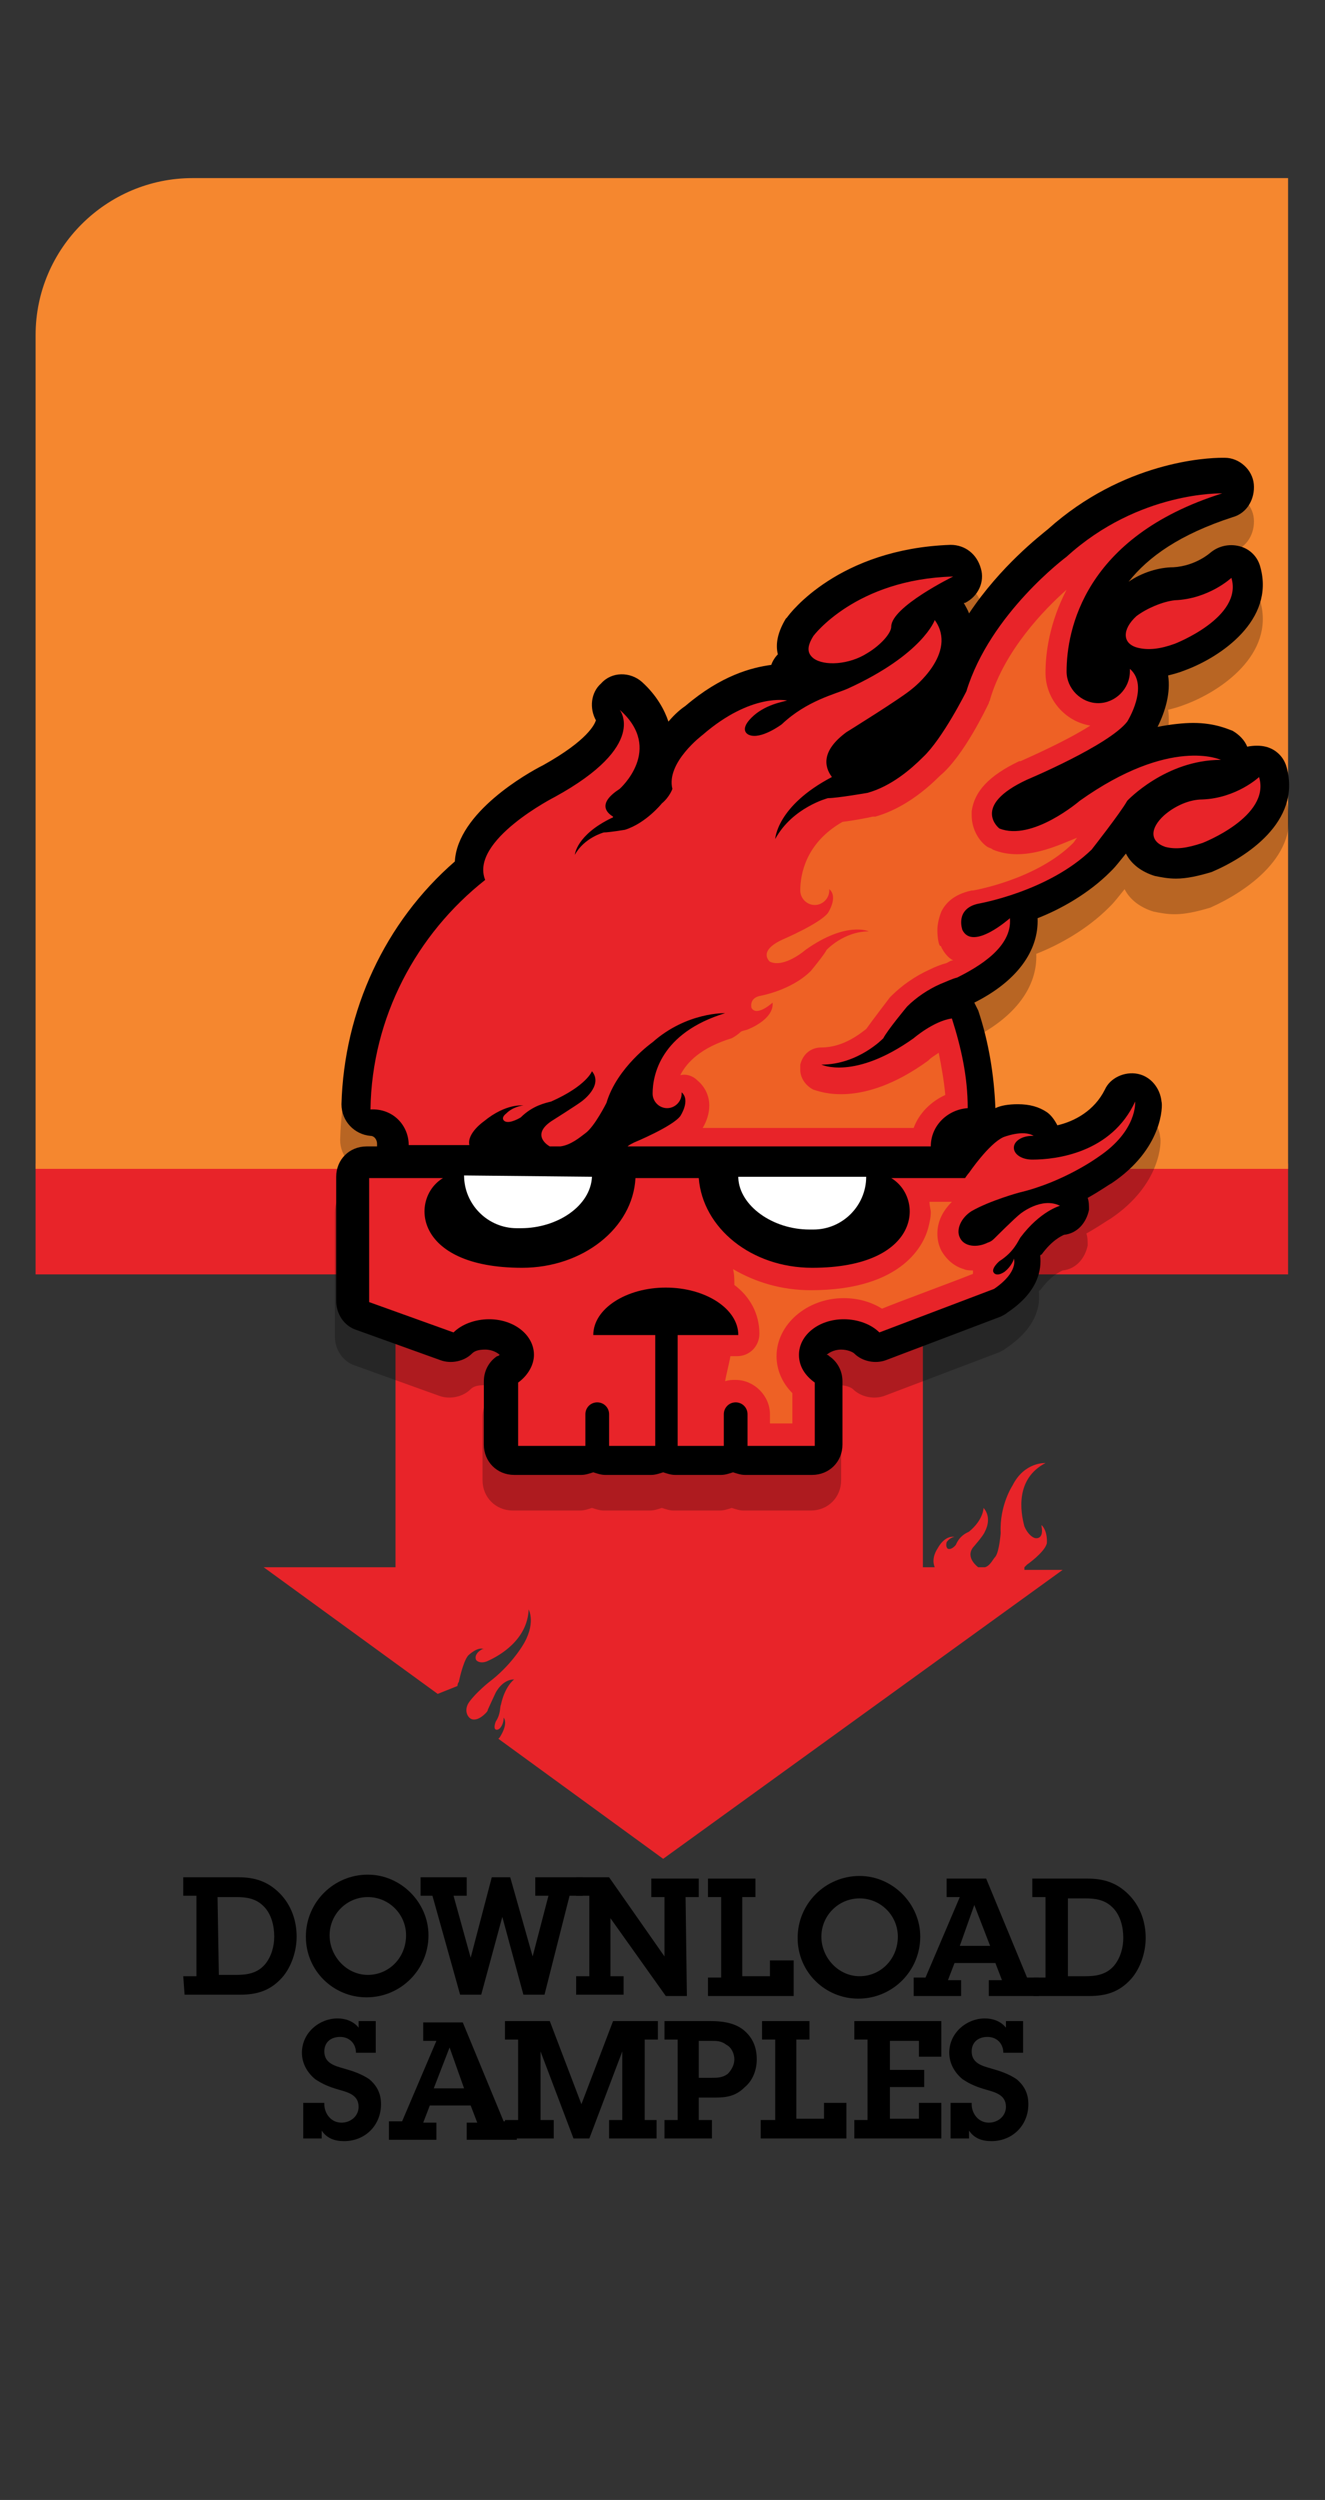
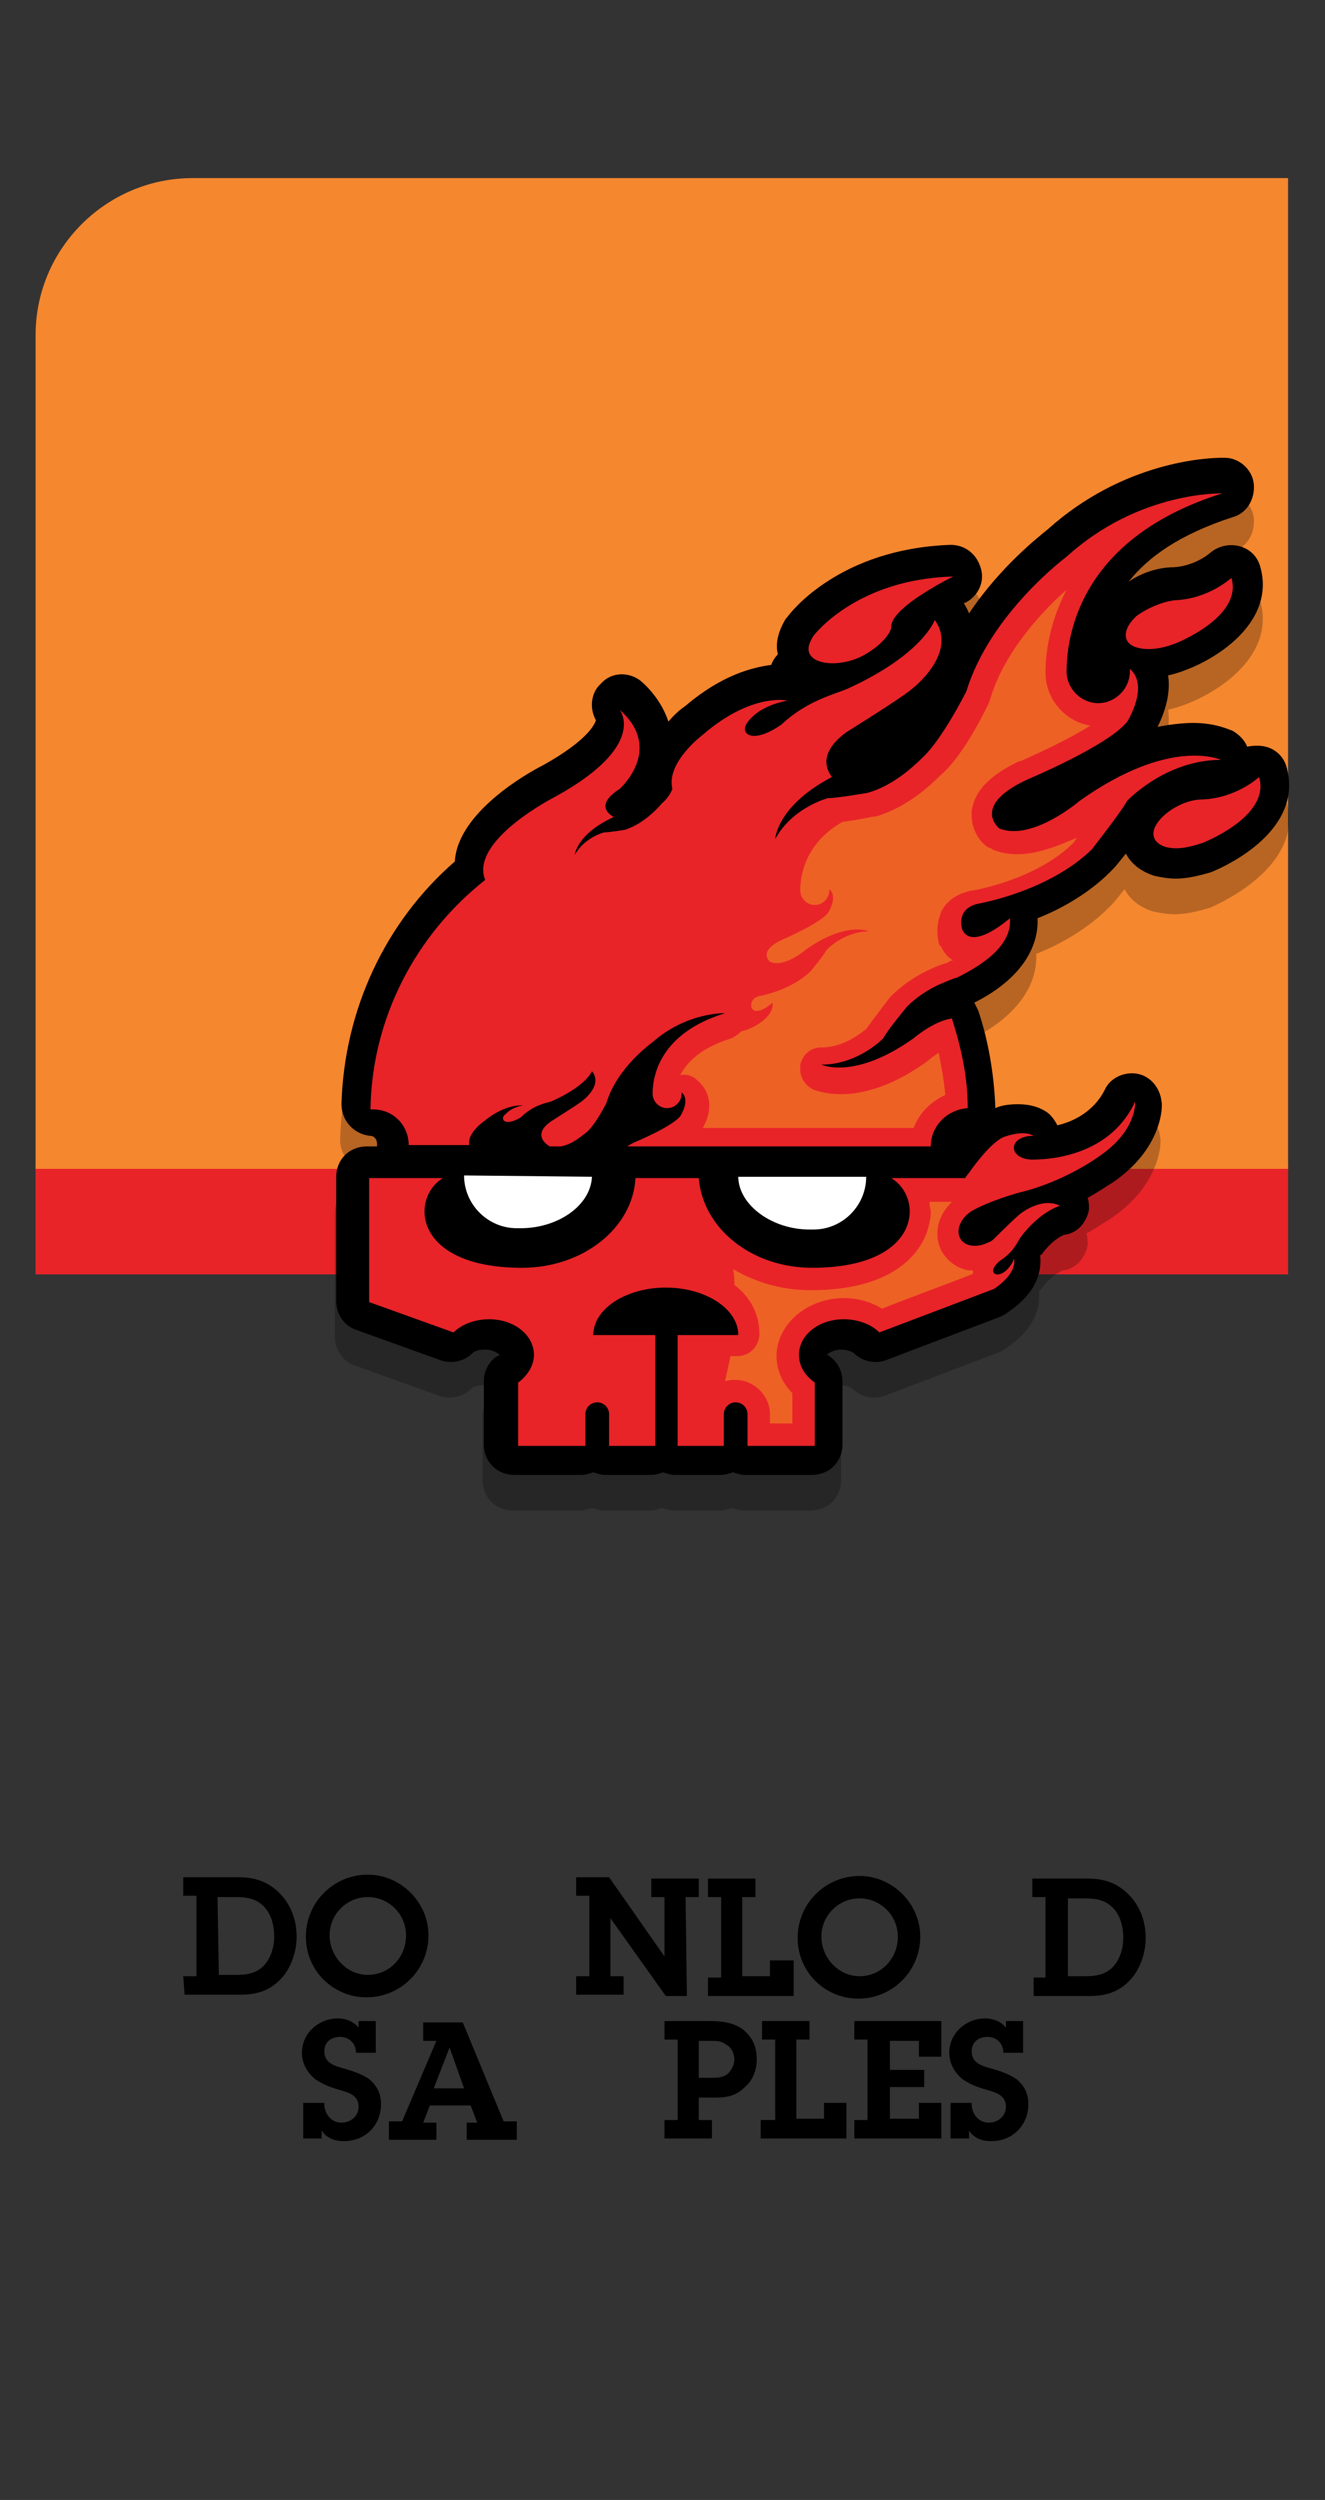
<svg xmlns="http://www.w3.org/2000/svg" version="1.1" id="Layer_1" x="0px" y="0px" viewBox="0 0 100.5 189.5" style="enable-background:new 0 0 100.5 189.5;" xml:space="preserve">
  <rect x="0" y="0" width="100.5" height="189.5" fill="#333333" stroke="none" />
  <style type="text/css">
	.st0{fill:#E82429;}
	.st1{fill:#F5872F;}
	.st2{opacity:0.25;}
	.st3{fill:#FFFFFF;}
	.st4{fill:#919295;}
	.st5{fill:#EE6125;}
	.st6{fill:#F69220;}
</style>
-   <path class="st0" d="M77.7,118.8c0.1-0.1,0.1-0.1,0.2-0.2c0,0,1.3-0.9,1.5-1.6c0,0,0.1-0.9-0.4-1.4h0c0,0,0,0,0,0.1  c0.1,0.5,0,0.9-0.4,0.9c-0.3,0-0.7-0.4-0.9-0.9c0,0,0,0,0,0c0,0,0,0,0,0c-0.3-1.1-0.7-3.6,1.6-4.8c0,0-1.6-0.1-2.5,1.7  c0,0-1,1.5-0.9,3.6c0,0-0.1,1.4-0.4,1.8c-0.2,0.2-0.4,0.7-0.8,0.8h-0.4c0,0,0,0-0.1,0c0,0-1-0.7-0.4-1.5c0,0,0.8-0.9,0.9-1.2  c0,0,0.6-1-0.1-1.8c0,0,0,0.9-1.1,1.8c-0.2,0.1-0.7,0.3-1,1c0,0-0.3,0.4-0.6,0.3c0,0-0.2-0.1-0.1-0.5c0.2-0.3,0.5-0.4,0.6-0.4  c0,0-0.7-0.2-1.3,0.9c0,0-0.5,0.7-0.2,1.4h-0.9V96.6h-40v22.2H20l13.2,9.6l1.5-0.6c0,0,0-0.2,0.1-0.3c0,0,0.3-1.5,0.7-2  c0,0,0.7-0.7,1.2-0.5l0,0c0,0,0,0-0.1,0c-0.4,0.2-0.6,0.5-0.5,0.8c0.1,0.2,0.5,0.3,0.9,0.1c0,0,0,0,0,0c0,0,0,0,0,0  c0.9-0.4,3-1.6,3.1-3.9c0,0,0.6,1.1-0.5,2.8c0,0-0.9,1.5-2.5,2.7c0,0-1,0.8-1.5,1.5c-0.3,0.4-0.3,0.9,0,1.2c0.3,0.3,0.8,0.1,1.2-0.3  c0.1-0.1,0.2-0.2,0.2-0.3c0,0,0,0,0,0c0,0,0.5-1.1,0.6-1.3c0,0,0.5-1,1.4-1c0,0-0.7,0.5-1,1.9c-0.1,0.2,0,0.7-0.4,1.3  c0,0-0.2,0.5,0,0.6c0,0,0.2,0.1,0.4-0.2c0.2-0.3,0.2-0.6,0.2-0.7c0,0,0.4,0.4-0.3,1.5l-0.1,0.1l12.5,9.1l30.3-21.9H77.7z" />
  <rect x="2.7" y="88.2" class="st0" width="95" height="8.4" />
  <path class="st1" d="M97.7,88.6V13.5H14.6c-6.5,0-11.9,5.3-11.9,11.9v63.2C2.7,88.6,97.7,88.6,97.7,88.6z" />
  <path d="M13.9,149.8h1v-6.1h-1v-1.4h4.2c1.2,0,2.2,0.3,3.1,1.2s1.3,2.1,1.3,3.3c0,1.1-0.4,2.3-1.1,3.1c-0.9,1-1.9,1.3-3.2,1.3H14  L13.9,149.8L13.9,149.8z M16.6,149.7h1.3c0.8,0,1.6-0.1,2.2-0.8c0.5-0.6,0.7-1.4,0.7-2.1c0-0.8-0.2-1.7-0.8-2.3  c-0.6-0.6-1.3-0.7-2.1-0.7h-1.4L16.6,149.7L16.6,149.7z" />
  <path d="M23.2,146.8c0-2.6,2.1-4.7,4.7-4.7c2.5,0,4.6,2.1,4.6,4.6c0,2.6-2.1,4.7-4.7,4.7C25.3,151.4,23.2,149.4,23.2,146.8z   M30.8,146.7c0-1.6-1.3-2.9-2.9-2.9s-2.9,1.3-2.9,2.9c0,1.6,1.3,3,2.9,3S30.8,148.4,30.8,146.7z" />
-   <path d="M41.3,151.2h-1.6l-1.6-5.9l-1.6,5.9h-1.6l-2.1-7.5h-0.9v-1.4h3.5v1.4h-1l1.3,4.7l1.6-6.1h1.4l1.7,6l1.2-4.6h-1v-1.4h3.6v1.4  h-1L41.3,151.2z" />
  <path d="M52.1,151.3h-1.6l-4.2-5.9v4.4h1v1.4h-3.6v-1.4h1v-6.1h-1v-1.4h2.5l4.2,6v-4.5h-1v-1.4H53v1.4h-1L52.1,151.3L52.1,151.3z" />
  <path d="M53.7,149.9h1v-6.1h-1v-1.4h3.6v1.4h-1v6h2.1v-1.2h1.8v2.7h-6.5V149.9z" />
  <path d="M60.5,146.9c0-2.6,2.1-4.7,4.7-4.7c2.5,0,4.6,2.1,4.6,4.6c0,2.6-2.1,4.7-4.7,4.7C62.6,151.5,60.5,149.5,60.5,146.9z   M68.1,146.8c0-1.6-1.3-2.9-2.9-2.9s-2.9,1.3-2.9,2.9c0,1.6,1.3,3,2.9,3C66.8,149.8,68.1,148.5,68.1,146.8z" />
-   <path d="M75,150.1h1l-0.5-1.3h-3.1l-0.5,1.3h1v1.2h-3.6v-1.4h0.9l2.6-6.1h-1v-1.4h3l3.1,7.5h0.9v1.4H75V150.1z M73.9,144.4  L73.9,144.4l-1.1,3.1h2.3L73.9,144.4z" />
  <path d="M78.3,149.9h1v-6.1h-1v-1.4h4.2c1.2,0,2.2,0.3,3.1,1.2s1.3,2.1,1.3,3.3c0,1.1-0.4,2.3-1.1,3.1c-0.9,1-1.9,1.3-3.2,1.3h-4.2  v-1.4H78.3z M81,149.8h1.3c0.8,0,1.6-0.1,2.2-0.8c0.5-0.6,0.7-1.4,0.7-2.1c0-0.8-0.2-1.7-0.8-2.3c-0.6-0.6-1.3-0.7-2.1-0.7H81V149.8  z" />
  <g class="st2">
    <path d="M97.6,60.8c-0.2-0.8-0.8-1.4-1.6-1.6c-0.4-0.1-0.9-0.1-1.4,0c-0.2-0.5-0.6-0.9-1.1-1.2c-0.3-0.1-1.3-0.6-3-0.6   c-0.7,0-1.7,0.1-2.7,0.3c0.6-1.2,1-2.6,0.8-3.9c0.4-0.1,0.8-0.2,1.3-0.4c2.7-1,6.8-3.8,5.7-7.8c-0.2-0.8-0.8-1.4-1.6-1.6   c-0.8-0.2-1.6,0-2.2,0.5c0,0-1.1,1-2.8,1.1c-1.1,0-2.4,0.4-3.4,1.1c1.5-1.9,3.9-3.6,7.9-4.9c1.1-0.3,1.7-1.4,1.6-2.5   c-0.1-1.1-1.1-2-2.2-2l-0.2,0c-1.2,0-7.5,0.3-13.2,5.4c-0.6,0.5-3.6,2.8-6,6.4c-0.1-0.3-0.3-0.6-0.4-0.8c0,0,0,0,0.1,0   c1-0.5,1.5-1.6,1.2-2.6C74.1,44.7,73.1,44,72,44c-8.5,0.3-12.2,5.2-12.4,5.5c0,0-0.1,0.1-0.1,0.1c-0.6,1-0.8,1.9-0.6,2.7   c-0.2,0.2-0.4,0.5-0.5,0.8c-1.5,0.2-3.8,0.8-6.5,3.1c-0.3,0.2-0.8,0.6-1.3,1.2c-0.3-0.9-0.9-2-2-3c-0.9-0.8-2.3-0.8-3.1,0.1   c-0.8,0.7-0.9,1.9-0.4,2.8c-0.1,0.3-0.6,1.5-4,3.4c-1.2,0.6-6.5,3.6-6.7,7.3c-5.3,4.6-8.4,11.3-8.6,18.4c0,1.3,1,2.3,2.2,2.4   c0.3,0,0.5,0.3,0.5,0.6c0,0.1,0,0.1,0,0.2h-0.8c-1.3,0-2.3,1-2.3,2.3v9.4c0,1,0.6,1.9,1.5,2.2l6.4,2.3c0.8,0.3,1.8,0.1,2.4-0.5   c0.2-0.2,0.5-0.3,1-0.3c0.6,0,1,0.3,1.1,0.4c0,0-0.1,0.1-0.2,0.1c-0.6,0.4-1,1.1-1,1.9v4.8c0,1.3,1,2.3,2.3,2.3h5.1   c0.3,0,0.6-0.1,0.9-0.2c0.3,0.1,0.6,0.2,0.9,0.2h3.5c0.3,0,0.6-0.1,0.9-0.2c0.3,0.1,0.6,0.2,0.9,0.2h3.5c0.3,0,0.6-0.1,0.9-0.2   c0.3,0.1,0.6,0.2,0.9,0.2h5.1c1.3,0,2.3-1,2.3-2.3v-4.8c0-0.8-0.4-1.5-1-1.9c-0.1-0.1-0.1-0.1-0.2-0.1c0.1-0.1,0.5-0.4,1.1-0.4   c0.5,0,0.9,0.2,1,0.3c0.6,0.6,1.6,0.8,2.4,0.5l8.7-3.3c0.2-0.1,0.4-0.2,0.5-0.3c2.4-1.6,2.6-3.3,2.5-4.3c0,0,0-0.1,0.1-0.1l0,0   c0.8-1.1,1.5-1.4,1.7-1.5c1-0.1,1.7-0.9,1.9-1.9c0-0.3,0-0.6-0.1-0.9c0.9-0.5,1.6-1,1.8-1.1c3.9-2.6,3.9-5.9,3.8-6.2   c-0.1-1-0.8-1.9-1.8-2.1c-1-0.2-2.1,0.3-2.5,1.2c-0.8,1.6-2.3,2.4-3.6,2.7c-0.2-0.4-0.5-0.8-0.8-1c-0.6-0.4-1.3-0.6-2.2-0.6   c-0.7,0-1.3,0.1-1.7,0.3c-0.1-2.5-0.5-5-1.3-7.4c-0.1-0.2-0.2-0.4-0.3-0.6c3.2-1.6,4.9-3.9,4.8-6.4c1.8-0.7,3.9-1.9,5.5-3.5   c0.1-0.1,0.1-0.1,0.2-0.2c0.2-0.2,0.6-0.7,1-1.2c0.4,0.8,1.2,1.4,2.2,1.7c0.5,0.1,1,0.2,1.6,0.2c0.8,0,1.7-0.2,2.7-0.5   C94.5,67.6,98.7,64.8,97.6,60.8z" />
  </g>
  <path d="M97.6,58.2c-0.2-0.8-0.8-1.4-1.6-1.6c-0.4-0.1-0.9-0.1-1.4,0c-0.2-0.5-0.6-0.9-1.1-1.2c-0.3-0.1-1.3-0.6-3-0.6  c-0.7,0-1.7,0.1-2.7,0.3c0.6-1.2,1-2.6,0.8-3.9c0.4-0.1,0.8-0.2,1.3-0.4c2.7-1,6.8-3.8,5.7-7.8c-0.2-0.8-0.8-1.4-1.6-1.6  c-0.8-0.2-1.6,0-2.2,0.5c0,0-1.1,1-2.8,1.1c-1.1,0-2.4,0.4-3.4,1.1c1.5-1.9,3.9-3.6,7.9-4.9c1.1-0.3,1.7-1.4,1.6-2.5  c-0.1-1.1-1.1-2-2.2-2l-0.2,0c-1.2,0-7.5,0.3-13.2,5.4c-0.6,0.5-3.6,2.8-6,6.4c-0.1-0.3-0.3-0.6-0.4-0.8c0,0,0,0,0.1,0  c1-0.5,1.5-1.6,1.2-2.6c-0.3-1.1-1.2-1.8-2.3-1.8c-8.5,0.3-12.2,5.2-12.4,5.5c0,0-0.1,0.1-0.1,0.1c-0.6,1-0.8,1.9-0.6,2.7  c-0.2,0.2-0.4,0.5-0.5,0.8c-1.5,0.2-3.8,0.8-6.5,3.1c-0.3,0.2-0.8,0.6-1.3,1.2c-0.3-0.9-0.9-2-2-3c-0.9-0.8-2.3-0.8-3.1,0.1  c-0.8,0.7-0.9,1.9-0.4,2.8c-0.1,0.3-0.6,1.5-4,3.4c-1.2,0.6-6.5,3.6-6.7,7.3c-5.3,4.6-8.4,11.3-8.6,18.4c0,1.3,1,2.3,2.2,2.4  c0.3,0,0.5,0.3,0.5,0.6c0,0.1,0,0.1,0,0.2h-0.8c-1.3,0-2.3,1-2.3,2.3v9.4c0,1,0.6,1.9,1.5,2.2l6.4,2.3c0.8,0.3,1.8,0.1,2.4-0.5  c0.2-0.2,0.5-0.3,1-0.3c0.6,0,1,0.3,1.1,0.4c0,0-0.1,0.1-0.2,0.1c-0.6,0.4-1,1.1-1,1.9v4.8c0,1.3,1,2.3,2.3,2.3h5.1  c0.3,0,0.6-0.1,0.9-0.2c0.3,0.1,0.6,0.2,0.9,0.2h3.5c0.3,0,0.6-0.1,0.9-0.2c0.3,0.1,0.6,0.2,0.9,0.2h3.5c0.3,0,0.6-0.1,0.9-0.2  c0.3,0.1,0.6,0.2,0.9,0.2h5.1c1.3,0,2.3-1,2.3-2.3v-4.8c0-0.8-0.4-1.5-1-1.9c-0.1-0.1-0.1-0.1-0.2-0.1c0.1-0.1,0.5-0.4,1.1-0.4  c0.5,0,0.9,0.2,1,0.3c0.6,0.6,1.6,0.8,2.4,0.5l8.7-3.3c0.2-0.1,0.4-0.2,0.5-0.3c2.4-1.6,2.6-3.3,2.5-4.3c0,0,0-0.1,0.1-0.1l0,0  c0.8-1.1,1.5-1.4,1.7-1.5c1-0.1,1.7-0.9,1.9-1.9c0-0.3,0-0.6-0.1-0.9c0.9-0.5,1.6-1,1.8-1.1c3.9-2.6,3.9-5.9,3.8-6.2  c-0.1-1-0.8-1.9-1.8-2.1c-1-0.2-2.1,0.3-2.5,1.2c-0.8,1.6-2.3,2.4-3.6,2.7c-0.2-0.4-0.5-0.8-0.8-1c-0.6-0.4-1.3-0.6-2.2-0.6  c-0.7,0-1.3,0.1-1.7,0.3c-0.1-2.5-0.5-5-1.3-7.4c-0.1-0.2-0.2-0.4-0.3-0.6c3.2-1.6,4.9-3.9,4.8-6.4c1.8-0.7,3.9-1.9,5.5-3.5  c0.1-0.1,0.1-0.1,0.2-0.2c0.2-0.2,0.6-0.7,1-1.2c0.4,0.8,1.2,1.4,2.2,1.7c0.5,0.1,1,0.2,1.6,0.2c0.8,0,1.7-0.2,2.7-0.5  C94.5,65,98.7,62.3,97.6,58.2z" />
  <path class="st3" d="M44.9,89.2c-0.1,2.2-2.6,3.9-5.4,3.9c-0.1,0-0.2,0-0.2,0c0,0-0.1,0-0.1,0c-2.2,0-4-1.8-4-4c0,0,0,0,0,0  L44.9,89.2C44.9,89.2,44.9,89.2,44.9,89.2z" />
  <path class="st3" d="M61.7,93.2c0,0-0.1,0-0.1,0c-0.1,0-0.1,0-0.2,0c-2.8,0-5.3-1.8-5.4-3.9c0,0,0,0,0-0.1h9.7c0,0,0,0,0,0  C65.7,91.4,63.9,93.2,61.7,93.2z" />
  <g>
    <g>
      <path class="st0" d="M31,86.8h4.6c-0.2-0.9,1.1-1.8,1.1-1.8c1.7-1.4,3-1.2,3-1.2c-0.1,0-0.8,0.1-1.3,0.6c-0.5,0.4-0.1,0.6-0.1,0.6    c0.4,0.2,1.2-0.3,1.2-0.3c0.9-0.9,1.9-1.1,2.3-1.2c2.7-1.2,3.1-2.3,3.1-2.3c0.9,1.1-0.8,2.3-0.8,2.3c-0.4,0.3-2.3,1.5-2.3,1.5    c-1.6,1.1-0.1,1.9-0.1,1.9c0,0,0.1,0,0.2,0h0.6c0.8-0.1,1.5-0.7,1.9-1c0.7-0.5,1.6-2.3,1.6-2.3c0.8-2.7,3.5-4.6,3.5-4.6    c2.6-2.3,5.5-2.2,5.5-2.2c-4.9,1.5-5.5,4.7-5.5,6.1c0,0,0,0,0,0c0,0,0,0,0,0c0,0.6,0.5,1.1,1.1,1.1c0.6,0,1.1-0.5,1.1-1.1    c0,0,0-0.1,0-0.1h0c0.7,0.6-0.1,1.8-0.1,1.8c-0.6,0.8-3.5,2-3.5,2c-0.2,0.1-0.4,0.2-0.5,0.3h23c0-1.6,1.3-2.8,2.8-2.9    c0-2.4-0.5-4.6-1.2-6.8c-1.4,0.2-2.9,1.5-2.9,1.5c-4.5,3.2-7,2-7,2c2.8,0,4.7-2,4.7-2c0.3-0.6,1.8-2.4,1.8-2.4    c0.7-0.7,1.6-1.3,2.5-1.7c0,0,0,0,0,0c0,0,0,0,0,0c0.5-0.2,0.9-0.4,1.3-0.5c1.6-0.8,4.2-2.3,4-4.5c0,0-2.8,2.5-3.6,0.9    c0,0-0.6-1.6,1.2-2c0,0,5.3-0.9,8.6-4.1c0,0,2.2-2.8,2.7-3.7c0,0,2.9-3.1,7.1-3.1c0,0-3.8-1.8-10.7,3.1c0,0-3.6,3.1-6.1,2.1    c0,0-2.2-1.7,2.1-3.7c0,0,6.2-2.6,7.6-4.4c0,0,1.7-2.7,0.2-4c0,0,0,0,0,0c0,0.1,0,0.1,0,0.2c0,1.3-1.1,2.4-2.4,2.4    c-1.3,0-2.4-1.1-2.4-2.4c0,0,0,0,0,0c0,0,0,0,0,0c0-3.1,1.3-10.2,11.8-13.5c0,0-6.3-0.2-11.8,4.8c0,0-5.8,4.3-7.6,10.2    c0,0-1.8,3.6-3.3,5c-0.9,0.9-2.4,2.2-4.2,2.7c0,0-2.3,0.4-3,0.4c0,0-2.7,0.7-4,3.1c0,0,0.1-2.5,4.3-4.7c-0.6-0.8-0.8-2,1.1-3.4    c0,0,4.2-2.6,5-3.3c0,0,3.5-2.7,1.7-5.2c0,0-0.9,2.6-6.6,5.2c-0.9,0.4-3.1,0.9-5,2.7c0,0-1.6,1.2-2.5,0.8c0,0-0.8-0.3,0.2-1.3    c1-1,2.4-1.2,2.7-1.3c0,0-2.7-0.6-6.4,2.6c0,0-2.8,2.1-2.3,4.1c0,0-0.2,0.6-0.8,1.1l0,0c0,0-1.2,1.5-2.8,2c0,0-1.2,0.2-1.6,0.2    c0,0-1.5,0.4-2.2,1.7c0,0,0.1-1.5,2.8-2.8c0,0,0.1,0,0.1-0.1c-0.5-0.3-1.2-1,0.5-2.1c0,0,3.4-3,0-6c0,0,2.2,2.7-4.9,6.6    c0,0-6.5,3.3-5.3,6.3c-5.2,4.1-8.6,10.4-8.7,17.4C29.8,84,31,85.3,31,86.8z M61.7,49.9c0.8,0.6,2.7,0.5,4.1-0.4    c1-0.6,1.8-1.5,1.8-2c0-1.5,4.7-3.8,4.7-3.8c-7.4,0.2-10.6,4.5-10.6,4.5C61.2,49,61.2,49.5,61.7,49.9z M86.2,46.7    c-1.1,1-1.1,2.1,0.1,2.4c0.8,0.2,1.7,0.1,2.8-0.3c0,0,5.2-2,4.3-5c0,0-1.7,1.6-4.3,1.7C88.2,45.6,87,46.1,86.2,46.7z M78.3,87.9    C78.3,87.9,78.3,87.9,78.3,87.9C78.3,87.9,78.3,87.9,78.3,87.9c-0.8,0-1.4-0.4-1.4-0.9c0-0.5,0.6-0.9,1.4-0.9c0,0,0.1,0,0.1,0l0,0    c-0.8-0.5-2.3,0.1-2.3,0.1c-1.1,0.5-2.6,2.7-2.6,2.7c-0.1,0.1-0.3,0.4-0.3,0.4h-5.6c2.5,1.5,2.3,6.8-6,6.8c-4.6,0-8.3-3-8.6-6.8    h-4.8c-0.2,3.8-4,6.8-8.6,6.8c-8.3,0-8.5-5.3-6-6.8h-5.6v9.4l6.4,2.3c0.6-0.6,1.6-1,2.7-1c1.9,0,3.4,1.2,3.4,2.7    c0,0.8-0.5,1.6-1.2,2.1v4.8h5.1v-2.4c0-0.5,0.4-0.9,0.9-0.9c0.5,0,0.9,0.4,0.9,0.9v2.4h3.5v-8.4H45c0-2,2.5-3.6,5.5-3.6    c3,0,5.5,1.6,5.5,3.6h-4.6l0,8.4h3.5v-2.4c0-0.5,0.4-0.9,0.9-0.9c0.5,0,0.9,0.4,0.9,0.9v2.4h5.1v-4.8c-0.7-0.5-1.2-1.2-1.2-2.1    c0-1.5,1.5-2.7,3.4-2.7c1.1,0,2.1,0.4,2.7,1l8.7-3.3c1.9-1.3,1.5-2.3,1.5-2.3c0,0.1-0.2,0.6-0.7,1c-0.6,0.4-0.8,0.1-0.8,0.1    c-0.3-0.3,0.4-0.9,0.4-0.9c1.1-0.7,1.4-1.5,1.6-1.8c1.5-2,3-2.4,3-2.4c-1.4-0.7-3,0.6-3,0.6c-0.4,0.3-1.9,1.8-1.9,1.8c0,0,0,0,0,0    c-0.2,0.2-0.3,0.3-0.6,0.4c-0.8,0.4-1.8,0.3-2.1-0.4c-0.3-0.6,0.1-1.5,0.9-2c1.4-0.8,3.6-1.4,3.6-1.4c3.4-0.8,6-2.7,6-2.7    c3-2,2.8-4.2,2.8-4.2C84.3,87.4,80.1,87.9,78.3,87.9z M95.5,58.9c0,0-1.7,1.6-4.3,1.7c-1,0-2.1,0.5-2.9,1.2c-1.1,1-1.1,2,0.1,2.4    c0.8,0.2,1.6,0.1,2.8-0.3C91.2,63.9,96.4,61.9,95.5,58.9z" />
      <path class="st4" d="M65.9,47.6L65.9,47.6C65.9,47.6,65.9,47.6,65.9,47.6C65.9,47.6,65.9,47.6,65.9,47.6z M60.7,51.4    C60.7,51.4,60.7,51.3,60.7,51.4C60.7,51.3,60.7,51.3,60.7,51.4C60.7,51.3,60.7,51.3,60.7,51.4z" />
      <path class="st5" d="M73.8,96.5c0-0.1,0-0.1,0-0.2c-0.2,0-0.5,0-0.7-0.1c-0.7-0.2-1.3-0.7-1.7-1.4c-0.2-0.4-0.3-0.8-0.3-1.3    c0-0.9,0.4-1.7,1.1-2.4c-0.5,0-0.9,0-1.7,0c0,0.3,0.1,0.6,0.1,0.8c0,0.4-0.1,0.8-0.2,1.2c-0.3,1.1-1.8,4.7-8.9,4.7    c-2.2,0-4.2-0.6-5.9-1.6c0.1,0.4,0.1,0.8,0.1,1.2c1.2,0.9,1.9,2.2,1.9,3.7c0,0.9-0.7,1.7-1.7,1.7c0,0-0.2,0-0.5,0    c-0.1,0.6-0.3,1.3-0.4,1.9c0.3-0.1,0.5-0.1,0.8-0.1c1.4,0,2.6,1.2,2.6,2.6c0,0,0,0.4,0,0.7c0.8,0,1,0,1.7,0c0-1.1,0-1.7,0-2.3    c-0.8-0.8-1.2-1.8-1.2-2.8c0-2.4,2.3-4.4,5.1-4.4c1.1,0,2.1,0.3,2.9,0.8c1.2-0.5,5.3-2,6.8-2.6C73.8,96.6,73.8,96.5,73.8,96.5z" />
      <g>
        <path class="st5" d="M75.3,64.4c-0.1-0.1-0.2-0.1-0.4-0.2c-0.6-0.4-1.2-1.3-1.2-2.4c0-0.1,0-0.2,0-0.3c0.2-1.5,1.3-2.7,3.6-3.8     c0,0,0,0,0.1,0c1.8-0.8,3.9-1.8,5.3-2.7c-1.9-0.3-3.4-2-3.4-4c0,0,0,0,0,0c0-1.5,0.3-3.8,1.6-6.3c-1.7,1.5-4.7,4.6-5.8,8.3     c0,0.1-0.1,0.2-0.1,0.3c-0.2,0.4-1.9,4-3.7,5.5c0,0,0,0,0.1-0.1c0,0-0.1,0.1-0.1,0.1c0,0,0,0,0,0c-1.1,1.1-2.8,2.5-4.9,3.1     c-0.1,0-0.1,0-0.2,0c-0.4,0.1-1.5,0.3-2.3,0.4c-2.8,1.6-3.2,4-3.2,5.2c0,0,0,0,0,0s0,0,0,0c0,0.6,0.5,1.1,1.1,1.1     c0.6,0,1.1-0.5,1.1-1.1c0,0,0-0.1,0-0.1l0,0c0.7,0.6-0.1,1.8-0.1,1.8c-0.6,0.8-3.4,2-3.4,2c-2,0.9-1,1.7-1,1.7     c1.1,0.5,2.7-0.9,2.7-0.9c3.1-2.2,4.8-1.4,4.8-1.4c-1.9,0-3.2,1.4-3.2,1.4c-0.2,0.4-1.2,1.6-1.2,1.6c-1.5,1.5-3.9,1.9-3.9,1.9     c-0.8,0.2-0.6,0.9-0.6,0.9c0.4,0.7,1.6-0.4,1.6-0.4c0.1,1-1.1,1.7-1.8,2c-0.2,0.1-0.4,0.1-0.6,0.2c0,0,0,0,0,0c0,0,0,0,0,0l0,0     c-0.2,0.2-0.5,0.4-0.7,0.5c-2.3,0.7-3.4,1.8-3.9,2.8c0.4-0.1,0.9,0,1.3,0.4c0.6,0.5,0.9,1.2,0.9,1.9c0,0.6-0.2,1.2-0.5,1.7     c5.9,0,14.3,0,16,0c0.4-1.1,1.3-2,2.4-2.5c-0.1-1.1-0.3-2.2-0.5-3.2c-0.3,0.2-0.6,0.4-0.7,0.5c0,0-0.1,0.1-0.1,0.1     c-5.1,3.7-8.3,2.3-8.7,2.2c-0.6-0.3-1-0.9-1-1.5c0-0.1,0-0.2,0-0.4c0.2-0.8,0.8-1.3,1.6-1.3c1.7,0,3-1.1,3.4-1.4     c0.5-0.7,1.5-2,1.8-2.4c0,0,0.1-0.1,0.1-0.1c0.8-0.8,1.8-1.5,2.9-2l0,0c0.4-0.2,0.9-0.4,1.3-0.5c0.2-0.1,0.3-0.2,0.5-0.2     c-0.4-0.2-0.7-0.6-0.9-1c0,0,0-0.1-0.1-0.1c-0.1-0.1-0.2-0.6-0.2-1.2c0-0.4,0.1-0.9,0.3-1.4c0.3-0.6,0.9-1.3,2.3-1.6     c0,0,0.1,0,0.1,0c0,0,4.8-0.8,7.6-3.6c0.1-0.1,0.2-0.3,0.3-0.4C80.4,64,77.7,65.4,75.3,64.4z" />
-         <path class="st6" d="M72.1,72.6c0,0-0.1,0-0.1,0c0,0,0,0,0,0C72,72.6,72,72.6,72.1,72.6z" />
+         <path class="st6" d="M72.1,72.6c0,0-0.1,0-0.1,0c0,0,0,0,0,0z" />
      </g>
    </g>
  </g>
  <g>
    <path d="M24.6,159.5c0,0.7,0.5,1.4,1.3,1.4c0.7,0,1.3-0.5,1.3-1.2c0-0.9-0.8-1.1-1.5-1.3c-0.7-0.2-1.2-0.4-1.8-0.8   c-0.6-0.5-1-1.2-1-2c0-1.5,1.3-2.6,2.7-2.6c0.6,0,1.2,0.2,1.6,0.7v-0.5h1.3v2.4H27c0-0.7-0.5-1.2-1.2-1.2c-0.7,0-1.2,0.4-1.2,1.1   c0,0.9,0.8,1.1,1.5,1.3c0.7,0.2,1.3,0.4,1.9,0.8c0.6,0.5,0.9,1.1,0.9,1.9c0,1.6-1.2,2.8-2.8,2.8c-0.7,0-1.3-0.2-1.7-0.8v0.6H23   v-2.7H24.6z" />
    <path d="M35.2,160.9h1l-0.5-1.3h-3.1l-0.5,1.3h1v1.3h-3.6v-1.4h1l2.6-6.1h-1v-1.4h3l3.1,7.5h1v1.4h-3.8V160.9z M34.1,155.2   L34.1,155.2l-1.2,3.1h2.3L34.1,155.2z" />
-     <path d="M48.8,160.7h1v1.4h-3.6v-1.4h1v-5.2l-2.5,6.6h-1.2l-2.5-6.6v5.2h1v1.4h-3.7v-1.4h1v-6.1h-1v-1.4h3.4l2.4,6.3l2.4-6.3h3.4   v1.4h-1V160.7z" />
    <path d="M53.9,153.2c0.8,0,1.7,0.1,2.4,0.6c0.8,0.6,1.1,1.4,1.1,2.3c0,0.8-0.3,1.6-0.9,2.1c-0.7,0.7-1.4,0.8-2.3,0.8H53v1.7h1v1.4   h-3.6v-1.4h1v-6.1h-1v-1.4H53.9z M54,157.5c0.4,0,0.8,0,1.2-0.3c0.3-0.3,0.5-0.7,0.5-1.1c0-0.4-0.2-0.9-0.6-1.1   c-0.4-0.3-0.7-0.3-1.2-0.3H53v2.8H54z" />
    <path d="M57.8,160.7h1v-6.1h-1v-1.4h3.6v1.4h-1v6h2.1v-1.2h1.7v2.7h-6.5V160.7z" />
    <path d="M64.8,160.7h1v-6.1h-1v-1.4h6.6v2.7h-1.7v-1.2h-2.2v2.2h2.6v1.3h-2.6v2.4h2.2v-1.2h1.7v2.7h-6.6V160.7z" />
    <path d="M73.7,159.5c0,0.7,0.5,1.4,1.3,1.4c0.7,0,1.3-0.5,1.3-1.2c0-0.9-0.8-1.1-1.5-1.3c-0.7-0.2-1.2-0.4-1.8-0.8   c-0.6-0.5-1-1.2-1-2c0-1.5,1.3-2.6,2.7-2.6c0.6,0,1.2,0.2,1.6,0.7v-0.5h1.3v2.4h-1.5c0-0.7-0.5-1.2-1.2-1.2s-1.2,0.4-1.2,1.1   c0,0.9,0.8,1.1,1.5,1.3c0.7,0.2,1.3,0.4,1.9,0.8c0.6,0.5,0.9,1.1,0.9,1.9c0,1.6-1.2,2.8-2.8,2.8c-0.7,0-1.3-0.2-1.7-0.8v0.6h-1.4   v-2.7H73.7z" />
  </g>
</svg>